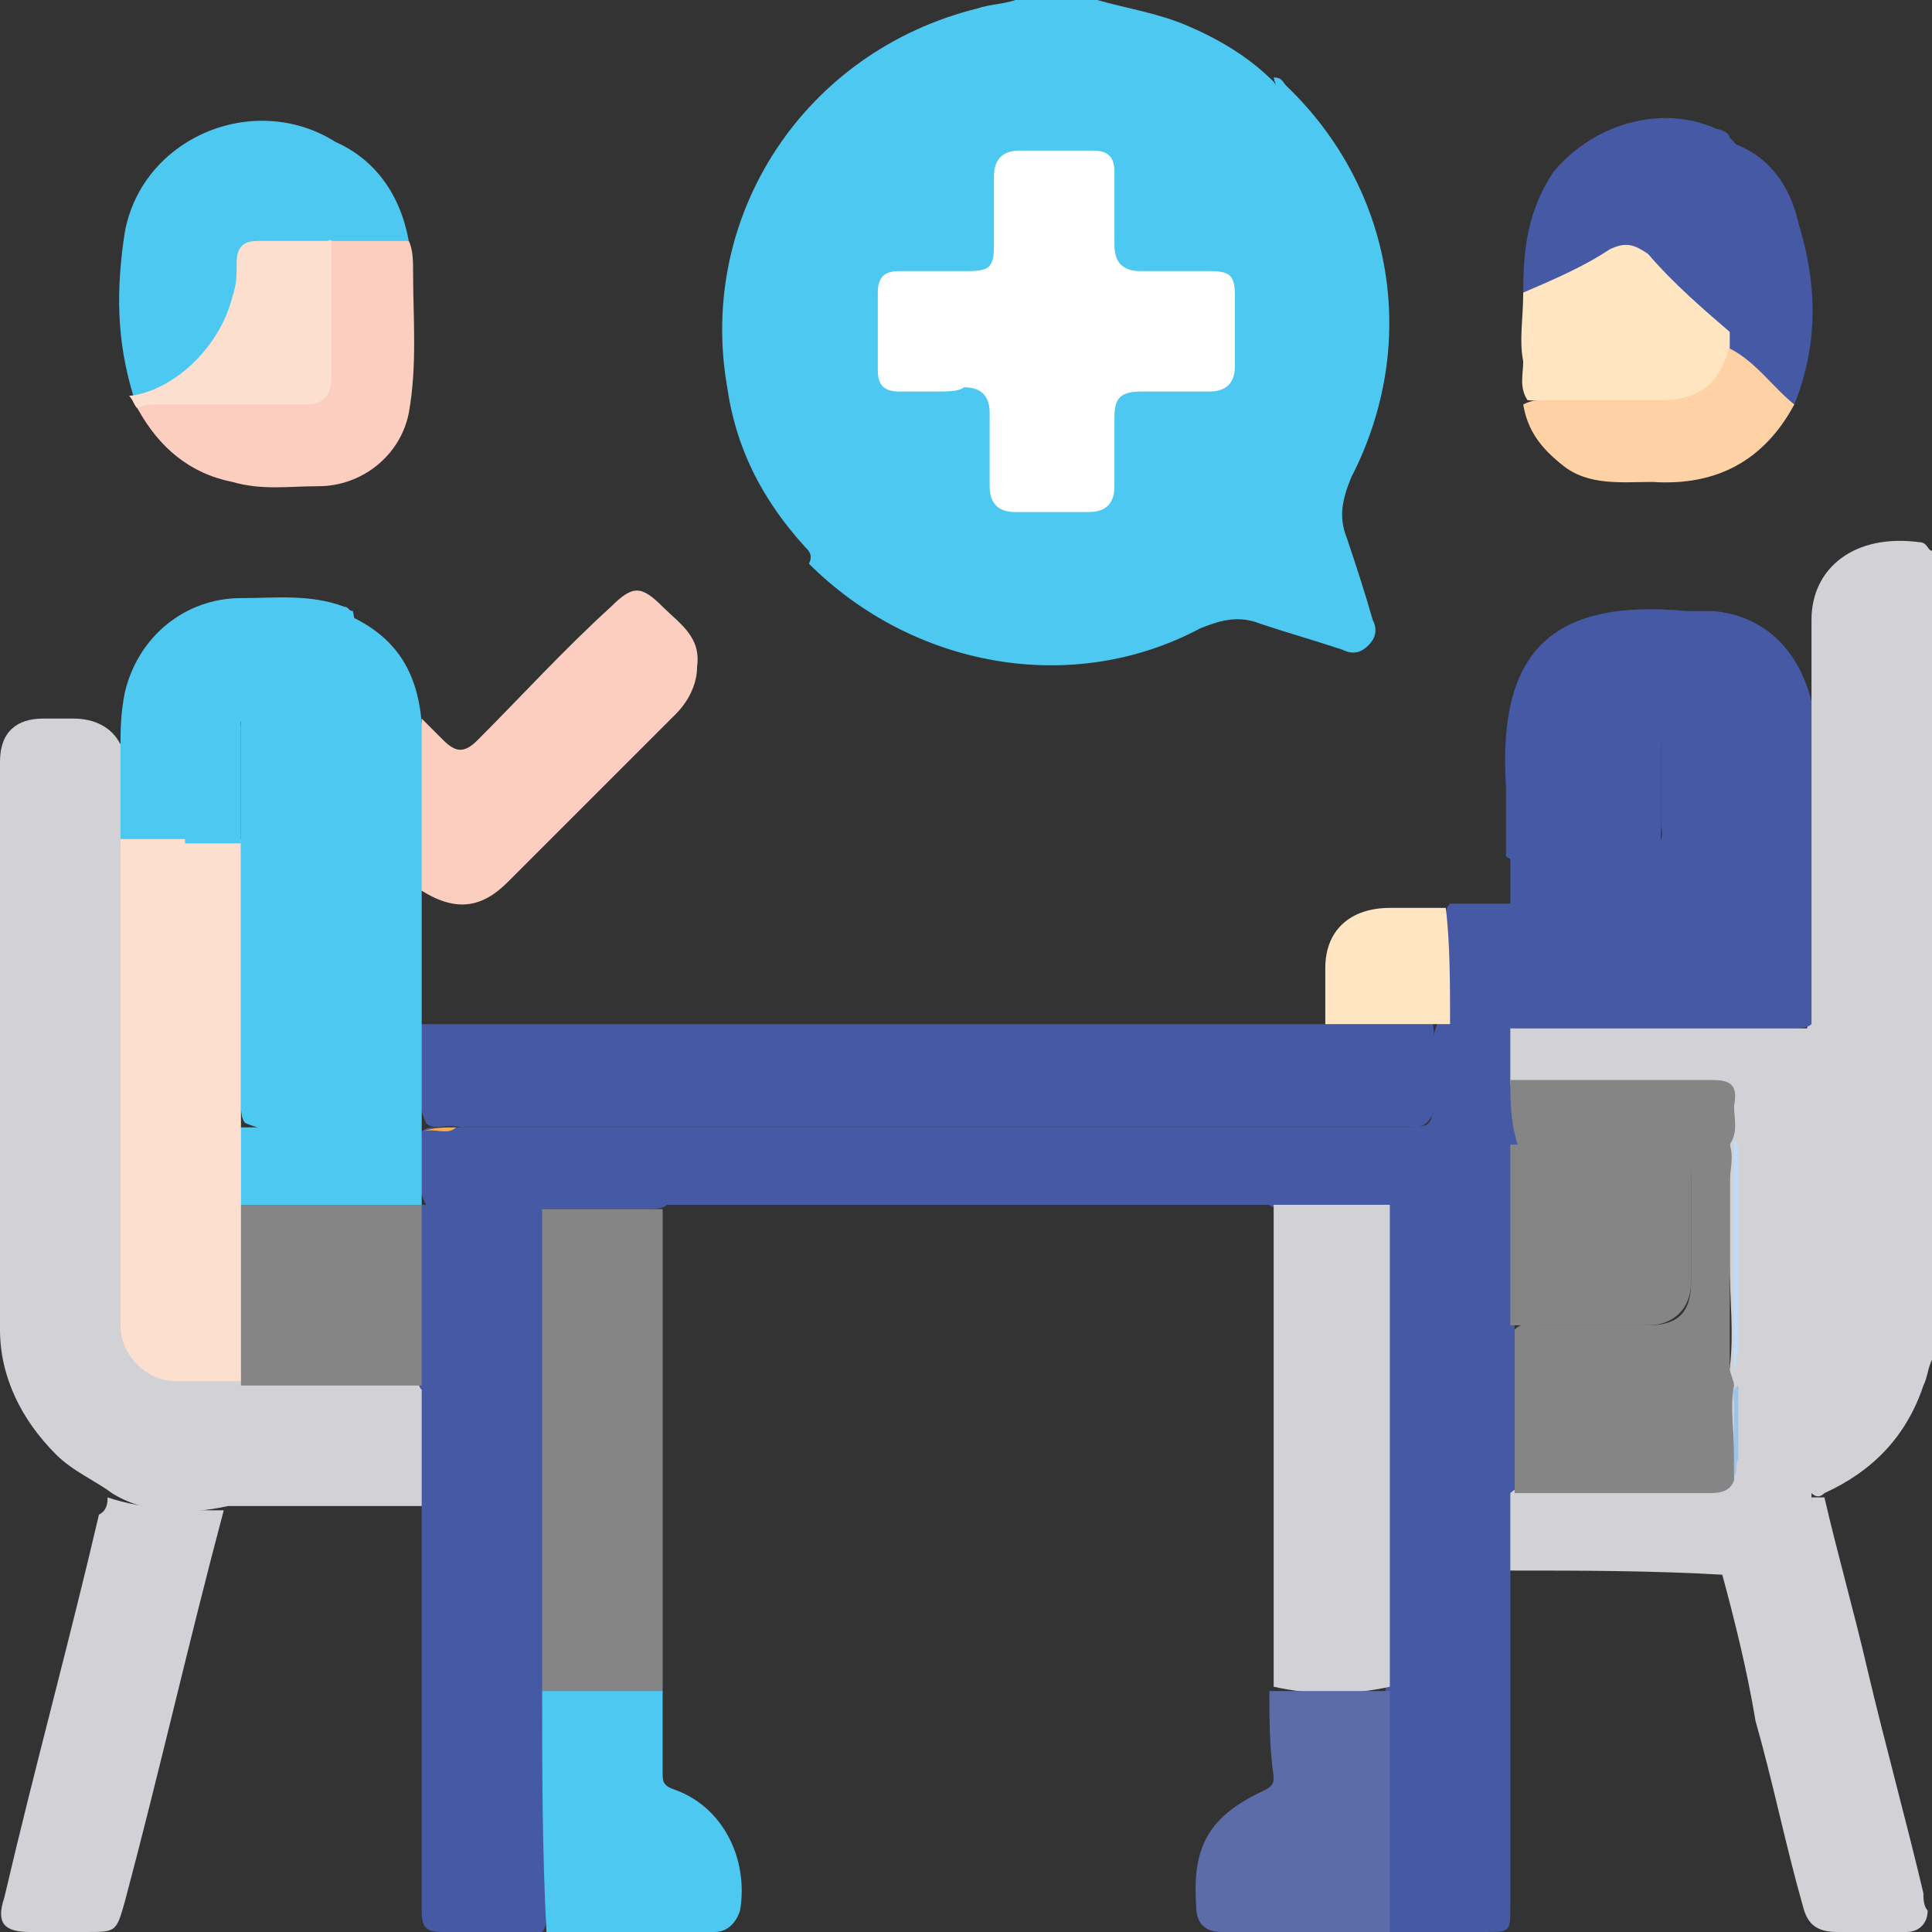
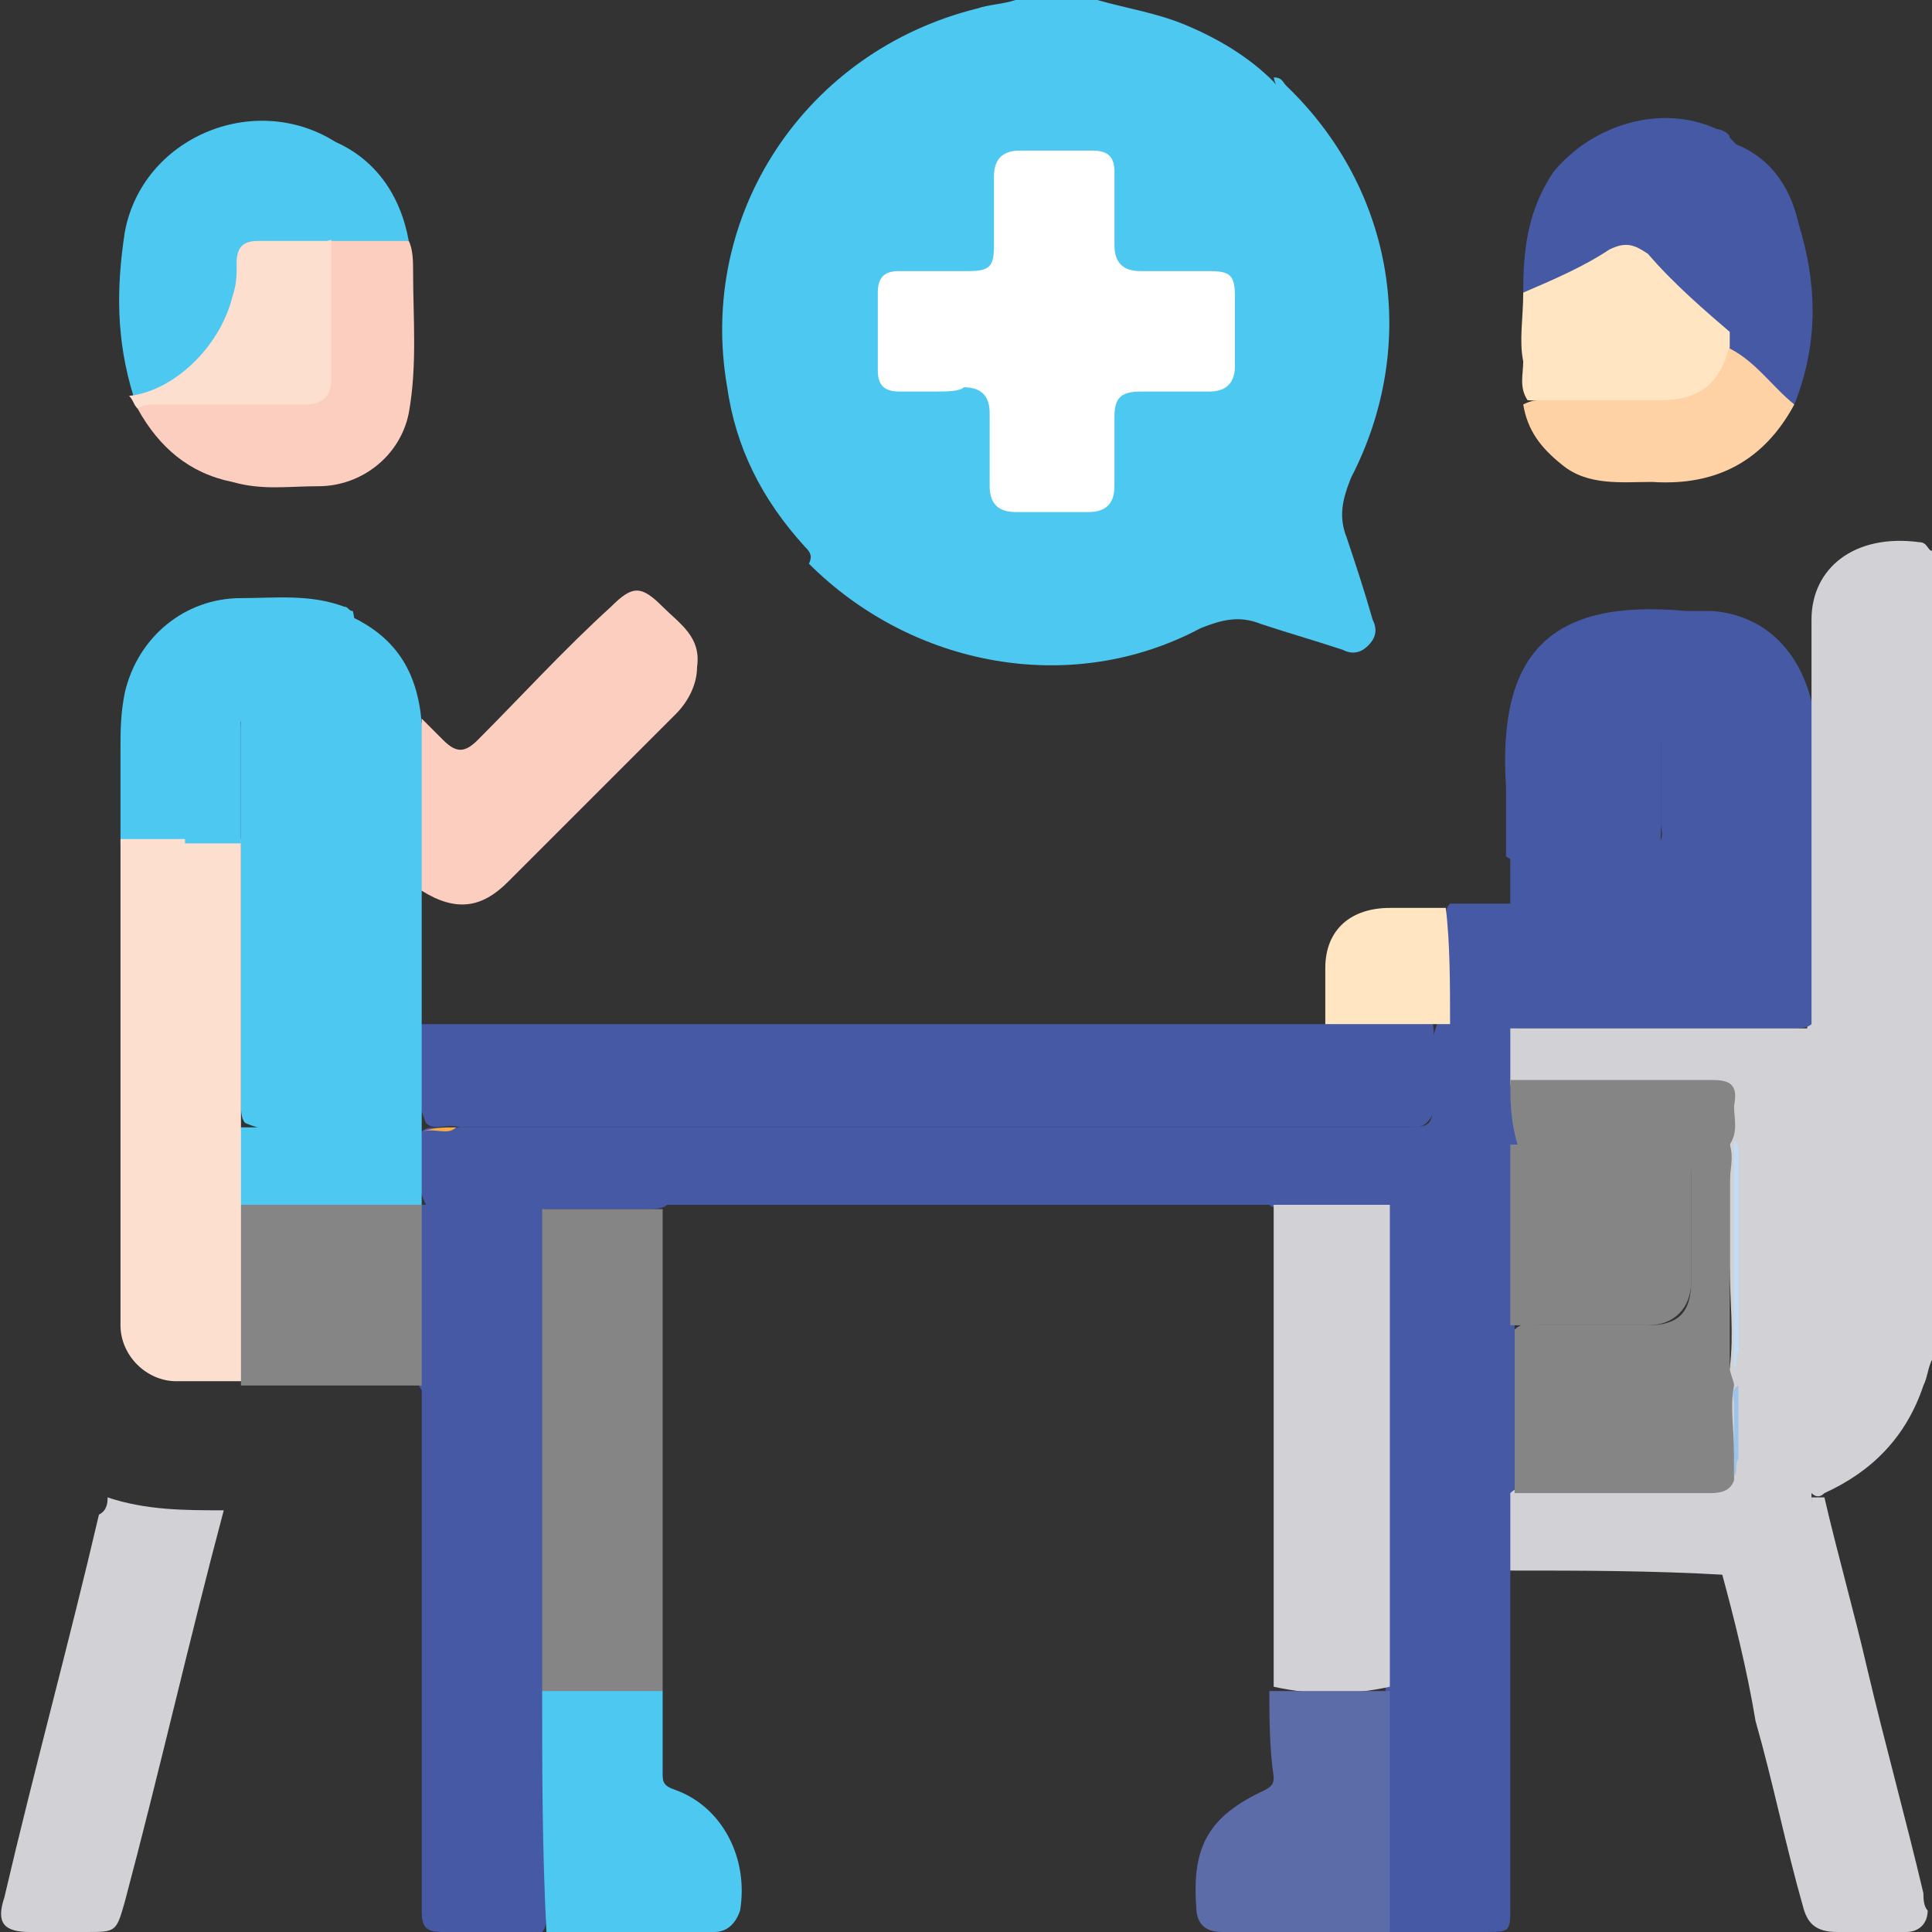
<svg xmlns="http://www.w3.org/2000/svg" width="60" height="60" viewBox="0 0 60 60" fill="none">
  <rect x="0" y="0" width="60" height="60" fill="#333333" stroke="none" />
  <g clip-path="url(#clip0_103_619)">
    <path d="M24.989 16.971C23.653 15.501 22.851 13.898 22.584 12.027C21.648 6.682 24.989 1.604 30.334 0.267C30.735 0.134 31.136 0.134 31.537 0C32.339 0 33.274 0 34.076 0C35.011 0.267 35.947 0.401 36.882 0.802C37.817 1.203 38.753 1.737 39.555 2.539C40.49 3.742 41.025 5.078 41.158 6.682C41.693 9.621 40.891 12.428 39.02 14.699C37.283 16.971 34.877 18.307 31.938 18.708C29.399 18.976 27.127 18.307 24.989 16.971Z" fill="#4DC8F0" />
    <path d="M56.258 21.782C56.258 20.98 56.258 20.044 56.258 19.243C56.258 17.639 57.595 16.57 59.599 16.837C59.866 16.837 59.866 17.105 60 17.105C60 25.523 60 33.809 60 42.227C59.866 42.494 59.866 42.762 59.733 43.029C59.198 44.633 58.129 45.702 56.659 46.37C56.526 46.503 56.392 46.503 56.258 46.37C56.125 46.236 56.125 45.969 56.125 45.835C56.125 41.158 56.125 36.481 56.125 31.804C56.125 28.597 56.125 25.523 56.125 22.316C56.125 22.183 56.125 21.915 56.258 21.782Z" fill="#D2D2D6" />
-     <path d="M13.096 46.771C11.091 46.771 9.087 46.771 7.082 46.771C5.88 47.038 4.543 47.038 3.474 46.37C2.94 45.969 2.272 45.702 1.737 45.167C0.668 44.098 0 42.762 0 41.292C0 35.412 0 29.532 0 23.653C0 22.717 0.535 22.316 1.336 22.316C1.604 22.316 1.871 22.316 2.272 22.316C2.94 22.316 3.474 22.584 3.742 23.118C4.009 23.252 3.875 23.519 3.875 23.786C3.875 24.588 3.875 25.256 3.875 26.058C3.875 30.735 3.875 35.546 3.875 40.223C3.875 40.49 3.875 40.757 3.875 41.025C3.875 41.96 4.543 42.628 5.612 42.762C6.281 42.762 6.815 42.762 7.483 42.762C9.22 42.762 10.824 42.762 12.561 42.762C12.829 42.762 12.962 42.762 13.229 42.895C13.363 43.029 13.363 43.296 13.363 43.563C13.363 44.365 13.363 45.301 13.363 46.102C13.363 46.37 13.363 46.637 13.096 46.771Z" fill="#D2D2D6" />
    <path d="M56.258 21.782C56.258 25.122 56.258 28.463 56.258 31.804C56.125 31.938 55.858 31.938 55.59 31.938C52.65 31.938 49.844 31.938 46.904 31.938C46.236 31.938 45.568 32.071 45.033 31.804C44.9 31.67 44.9 31.403 44.9 31.136C44.9 30.334 44.9 29.399 44.9 28.597C44.9 28.33 44.9 28.196 45.033 28.062C45.702 28.062 46.236 28.062 46.904 28.062C47.172 27.795 47.439 27.929 47.706 27.929C49.176 27.929 50.646 27.929 51.982 27.929C52.918 27.929 53.185 27.662 53.185 26.726C53.185 25.523 53.185 24.187 53.185 22.984C53.185 22.316 52.918 21.782 52.383 21.915C51.982 21.915 51.715 22.316 51.581 23.118C51.581 24.053 51.581 24.855 51.581 25.791C51.581 26.592 51.448 26.726 50.646 26.726C49.577 26.726 48.508 26.726 47.439 26.726C47.172 26.726 46.904 26.726 46.771 26.592C46.771 25.924 46.771 25.122 46.771 24.454C46.503 20.312 48.107 18.575 52.383 18.976C52.65 18.976 52.918 18.976 53.185 18.976C54.788 19.109 55.858 20.178 56.258 21.782Z" fill="#4559A5" />
    <path d="M13.096 31.804C22.316 31.804 31.537 31.804 40.757 31.804C40.891 31.804 41.025 31.804 41.158 31.804C41.292 31.67 41.425 31.67 41.693 31.67C42.494 31.67 43.296 31.67 43.964 31.67C44.098 31.67 44.365 31.67 44.499 31.804C44.633 32.739 44.499 33.675 44.499 34.477C44.499 34.744 44.232 35.011 43.964 35.011C43.831 35.011 43.563 35.011 43.43 35.011C33.675 35.011 23.92 35.011 14.298 35.011C13.898 34.877 13.497 35.145 13.229 34.877C12.829 33.942 12.829 32.873 13.096 31.804Z" fill="#4559A5" />
    <path d="M14.165 35.011C23.92 35.011 33.675 35.011 43.43 35.011C44.499 35.011 44.499 35.011 44.499 33.942C44.499 33.274 44.365 32.472 44.633 31.804C44.766 31.67 44.9 31.67 45.167 31.804C45.835 31.804 46.37 31.804 47.038 31.804C47.439 32.339 47.172 33.007 47.172 33.541C47.172 34.209 47.172 34.877 47.172 35.546C47.172 36.214 47.305 36.882 47.038 37.416C46.904 37.55 46.637 37.55 46.37 37.55C45.301 37.55 44.232 37.55 43.163 37.55C42.094 37.55 41.158 37.55 40.089 37.55C39.822 37.55 39.555 37.55 39.421 37.416C36.481 37.416 33.541 37.416 30.601 37.416C27.261 37.416 23.92 37.416 20.713 37.416C20.579 37.55 20.312 37.55 20.045 37.55C18.976 37.55 18.04 37.55 16.971 37.55C15.902 37.55 14.967 37.55 13.898 37.55C13.63 37.55 13.363 37.55 13.229 37.416C12.829 36.615 12.962 35.813 13.096 35.145C13.363 34.877 13.764 35.145 14.165 35.011Z" fill="#4559A5" />
    <path d="M43.163 37.416C44.365 37.416 45.702 37.416 46.904 37.416C47.172 37.55 47.038 37.817 47.038 38.085C47.038 39.154 47.038 40.089 47.038 41.158C47.038 42.895 47.038 44.499 47.038 46.236C47.038 46.904 47.038 47.439 47.038 48.107C47.038 48.374 47.038 48.508 46.904 48.775C46.904 52.249 46.904 55.724 46.904 59.198C46.904 60 46.904 60 46.102 60C45.167 60 44.098 60 43.163 60C43.029 59.866 43.029 59.599 43.029 59.332C43.029 57.06 43.029 54.788 43.029 52.517C43.029 48.107 43.029 43.697 43.029 39.287C43.029 38.886 43.029 38.486 43.029 38.085C42.895 37.951 42.895 37.684 43.163 37.416Z" fill="#4559A5" />
    <path d="M13.096 37.416C14.299 37.416 15.635 37.416 16.837 37.416C16.971 37.55 16.971 37.817 16.971 38.085C16.971 42.895 16.971 47.706 16.971 52.517C16.971 54.788 16.971 57.06 16.971 59.332C16.971 59.599 16.971 59.866 16.837 60C15.768 60 14.833 60 13.764 60C13.229 60 13.096 59.866 13.096 59.332C13.096 55.457 13.096 51.581 13.096 47.706C13.096 47.439 13.096 47.172 13.096 46.904C13.096 45.702 13.096 44.365 13.096 43.163C12.962 43.029 12.962 42.762 12.962 42.628C12.962 41.158 12.962 39.555 12.962 38.085C12.962 37.817 12.962 37.684 13.096 37.416Z" fill="#4559A5" />
    <path d="M46.904 48.775C46.904 47.973 46.904 47.172 46.904 46.37C47.172 46.102 47.439 46.236 47.706 46.236C49.443 46.236 51.047 46.236 52.784 46.236C53.051 46.236 53.452 46.236 53.586 45.969C53.853 45.568 53.719 45.033 53.719 44.633C53.719 44.232 53.719 43.697 53.719 43.296C53.719 43.029 53.586 42.762 53.719 42.494C53.853 41.425 53.719 40.356 53.719 39.287C53.719 38.085 53.719 36.748 53.719 35.546C53.719 35.278 53.719 35.011 53.719 34.61C53.719 33.809 53.586 33.809 52.918 33.809C51.581 33.809 50.245 33.809 48.909 33.809C48.508 33.809 47.973 33.809 47.572 33.809C47.305 33.809 47.038 33.809 46.904 33.675C46.904 33.14 46.904 32.472 46.904 31.938C49.978 31.938 53.185 31.938 56.258 31.938C56.258 35.813 56.258 39.688 56.258 43.563C56.258 44.633 56.258 45.568 56.258 46.637C56.526 47.172 56.526 47.84 56.392 48.508C56.392 48.775 56.125 48.909 55.991 49.042C55.189 49.176 54.388 49.31 53.586 48.909C51.314 48.775 49.042 48.775 46.904 48.775Z" fill="#D2D2D6" />
    <path d="M3.742 26.192C3.742 25.256 3.742 24.321 3.742 23.252C3.742 22.717 3.742 22.183 3.875 21.515C4.276 19.777 5.746 18.575 7.483 18.575C8.552 18.575 9.621 18.441 10.69 18.842C10.824 18.842 10.824 18.976 10.958 18.976C11.091 19.51 10.958 20.045 10.958 20.579C10.958 24.855 10.958 29.265 10.958 33.541C10.958 33.809 10.958 34.076 10.958 34.343C10.958 34.61 10.824 35.011 10.423 35.011C9.488 35.145 8.552 35.278 7.617 34.877C7.483 34.744 7.483 34.477 7.483 34.209C7.483 31.537 7.483 28.864 7.483 26.192C7.483 25.122 7.483 24.053 7.483 22.984C7.483 22.851 7.483 22.584 7.483 22.45C7.35 22.049 7.216 21.782 6.682 21.782C6.281 21.782 6.147 22.183 6.013 22.45C6.013 23.385 6.013 24.454 6.013 25.39C6.013 25.657 6.013 25.924 5.88 26.192C5.078 26.459 4.41 26.459 3.742 26.192Z" fill="#4DC8F0" />
    <path d="M24.989 16.971C25.39 16.971 25.791 17.238 26.192 17.506C27.662 18.307 29.399 18.708 31.002 18.575C33.408 18.441 35.679 17.639 37.55 16.036C39.421 14.432 40.49 12.428 41.025 9.889C41.425 7.884 41.025 5.88 40.223 3.875C39.956 3.341 39.688 2.94 39.555 2.405C39.822 2.405 39.822 2.539 39.956 2.673C43.296 5.88 44.098 10.69 41.96 14.833C41.693 15.501 41.559 16.036 41.826 16.704C42.094 17.506 42.361 18.307 42.628 19.243C42.762 19.51 42.762 19.777 42.494 20.044C42.227 20.312 41.96 20.312 41.693 20.178C40.891 19.911 39.956 19.644 39.154 19.376C38.486 19.109 37.951 19.243 37.283 19.51C33.274 21.648 28.33 20.713 25.122 17.506C25.256 17.238 25.122 17.105 24.989 16.971Z" fill="#4DC8F0" />
    <path d="M16.837 52.517C16.837 48.775 16.837 45.033 16.837 41.425C16.837 40.089 16.837 38.886 16.837 37.55C18.04 37.55 19.376 37.55 20.579 37.55C20.579 42.494 20.579 47.572 20.579 52.517C20.445 52.65 20.312 52.65 20.178 52.65C19.243 52.65 18.307 52.65 17.372 52.65C17.105 52.65 16.971 52.517 16.837 52.517Z" fill="#858585" />
    <path d="M43.163 37.416C43.163 42.361 43.163 47.439 43.163 52.383C41.96 52.65 40.757 52.65 39.555 52.383C39.555 47.439 39.555 42.361 39.555 37.416C40.624 37.416 41.826 37.416 43.163 37.416Z" fill="#D2D2D6" />
    <path d="M7.483 35.011C8.285 35.011 9.087 35.011 9.755 35.011C10.423 35.011 10.557 34.877 10.557 34.209C10.557 29.532 10.557 24.855 10.557 20.178C10.557 19.777 10.557 19.376 10.824 19.109C12.294 19.777 12.962 20.846 13.096 22.45C13.229 22.717 13.229 22.984 13.229 23.252C13.229 24.454 13.229 25.791 13.229 26.993C13.229 27.261 13.229 27.528 13.096 27.662C13.096 28.998 13.096 30.468 13.096 31.804C13.096 32.873 13.096 33.942 13.096 35.011C13.096 35.011 13.096 35.011 13.096 35.145C13.096 35.947 13.096 36.748 13.096 37.416C12.962 37.55 12.695 37.55 12.428 37.55C10.958 37.55 9.488 37.55 8.018 37.55C7.751 37.55 7.617 37.55 7.35 37.416C7.216 36.615 7.216 35.813 7.483 35.011Z" fill="#4DC8F0" />
    <path d="M3.341 46.503C4.543 46.904 5.746 46.904 6.949 46.904C5.88 50.913 4.944 55.056 3.875 59.065C3.608 60 3.608 60 2.673 60C2.138 60 1.604 60 0.935 60C0.134 60 -0.134 59.733 0.134 58.931C1.069 54.922 2.138 51.047 3.073 47.038C3.341 46.904 3.341 46.637 3.341 46.503Z" fill="#D2D2D6" />
    <path d="M53.452 48.775C54.12 48.775 54.788 48.775 55.457 48.775C55.991 48.775 56.258 48.508 56.258 47.973C56.258 47.439 56.258 47.038 56.258 46.503C56.392 46.503 56.526 46.503 56.659 46.503C57.06 48.24 57.595 50.111 57.995 51.849C58.53 54.12 59.198 56.526 59.733 58.797C59.733 58.931 59.733 59.198 59.866 59.332C59.866 59.733 59.599 60 59.198 60C58.53 60 57.728 60 57.06 60C56.392 60 56.125 59.733 55.991 59.198C55.457 57.327 55.056 55.323 54.521 53.452C54.254 51.849 53.853 50.245 53.452 48.775Z" fill="#D2D2D6" />
    <path d="M13.096 27.662C13.096 25.924 13.096 24.187 13.096 22.316C13.363 22.584 13.497 22.717 13.764 22.984C14.165 23.385 14.432 23.385 14.833 22.984C16.169 21.648 17.506 20.178 18.976 18.842C19.644 18.174 19.911 18.174 20.579 18.842C21.114 19.376 21.782 19.777 21.648 20.713C21.648 21.247 21.381 21.782 20.98 22.183C19.243 23.92 17.506 25.657 15.768 27.394C14.967 28.196 14.165 28.33 13.096 27.662Z" fill="#FCCEC0" />
    <path d="M16.837 52.517C18.04 52.517 19.376 52.517 20.579 52.517C20.579 53.319 20.579 54.254 20.579 55.056C20.579 55.323 20.579 55.457 20.98 55.59C22.45 56.125 23.252 57.728 22.984 59.332C22.851 59.733 22.584 60 22.183 60C20.445 60 18.708 60 16.971 60C16.837 57.461 16.837 54.922 16.837 52.517Z" fill="#4DC8F0" />
    <path d="M39.421 52.517C40.624 52.517 41.96 52.517 43.163 52.517C43.163 55.056 43.163 57.461 43.163 60C41.425 60 39.688 60 37.951 60C37.416 60 37.149 59.733 37.149 59.198C37.016 57.327 37.55 56.392 39.287 55.59C39.555 55.457 39.555 55.323 39.555 55.189C39.421 54.254 39.421 53.319 39.421 52.517Z" fill="#5C6CA9" />
    <path d="M4.143 12.294C3.608 10.557 3.608 8.953 3.875 7.216C4.41 4.276 7.884 2.806 10.423 4.41C10.557 5.479 10.557 6.414 10.423 7.483C10.423 7.483 10.423 7.617 10.29 7.617C9.755 7.884 9.087 7.751 8.552 7.751C7.751 7.751 7.751 7.884 7.617 8.552C7.35 10.29 6.414 11.626 4.811 12.294C4.543 12.294 4.41 12.428 4.143 12.294Z" fill="#4DC8F0" />
    <path d="M12.695 7.483C12.829 7.751 12.829 8.151 12.829 8.419C12.829 9.889 12.962 11.359 12.695 12.829C12.428 14.165 11.225 15.1 9.889 15.1C8.953 15.1 8.151 15.234 7.216 14.967C5.88 14.699 4.944 13.898 4.276 12.695C4.41 12.294 4.811 12.428 5.078 12.428C6.414 12.428 7.751 12.428 9.087 12.428C10.022 12.428 10.022 12.294 10.022 11.359C10.022 10.29 10.022 9.354 10.022 8.285C10.022 8.018 10.022 7.751 10.156 7.483C11.091 7.216 11.893 7.216 12.695 7.483Z" fill="#FCCEC0" />
    <path d="M47.305 9.087C47.305 7.751 47.439 6.548 48.24 5.345C49.443 3.875 51.581 3.207 53.319 4.009C53.452 4.009 53.719 4.143 53.719 4.276C53.853 4.41 53.987 4.543 53.987 4.677C53.853 6.548 53.987 8.419 53.987 10.29C53.853 10.69 53.586 10.423 53.452 10.29C52.918 9.755 52.383 9.22 51.849 8.686C51.715 8.552 51.448 8.285 51.314 8.151C50.913 7.751 50.512 7.751 50.111 8.018C49.443 8.419 48.775 8.686 47.973 9.087C47.706 9.087 47.439 9.22 47.305 9.087Z" fill="#4559A5" />
    <path d="M47.305 9.087C48.24 8.686 49.176 8.285 49.978 7.751C50.512 7.483 50.779 7.617 51.18 7.884C51.982 8.82 52.918 9.621 53.853 10.423C53.987 10.423 53.987 10.557 53.987 10.69C53.853 11.626 53.185 12.428 52.249 12.428C50.646 12.561 49.042 12.561 47.439 12.428C47.172 12.027 47.305 11.626 47.305 11.225C47.172 10.557 47.305 9.889 47.305 9.087Z" fill="#FFE5C2" />
    <path d="M46.904 26.325C48.24 26.325 49.577 26.325 50.913 26.325C51.448 26.325 51.715 26.192 51.581 25.657C51.581 24.722 51.581 23.653 51.581 22.717C51.581 22.049 51.982 21.515 52.517 21.515C53.051 21.515 53.452 22.049 53.452 22.717C53.452 24.187 53.452 25.523 53.452 26.993C53.452 27.795 53.051 28.196 52.249 28.196C50.512 28.196 48.641 28.196 46.904 28.196C46.904 27.528 46.904 26.86 46.904 26.325Z" fill="#4559A5" />
    <path d="M47.305 12.561C47.572 12.428 47.706 12.428 47.973 12.428C49.176 12.428 50.379 12.428 51.581 12.428C52.784 12.428 53.452 11.893 53.719 10.69C53.853 10.69 53.853 10.69 53.987 10.69C54.655 11.225 55.323 11.759 55.724 12.561C54.788 14.298 53.319 15.1 51.314 14.967C50.379 14.967 49.31 15.1 48.508 14.432C47.84 13.898 47.439 13.363 47.305 12.561Z" fill="#FED2A5" />
    <path d="M10.29 7.483C10.29 8.953 10.29 10.29 10.29 11.759C10.29 12.294 10.022 12.561 9.488 12.561C8.018 12.561 6.414 12.561 4.944 12.561C4.677 12.561 4.41 12.561 4.276 12.695C4.143 12.561 4.143 12.428 4.009 12.294C5.345 12.16 6.815 10.824 7.216 9.22C7.35 8.82 7.35 8.552 7.35 8.151C7.35 7.617 7.617 7.483 8.018 7.483C8.953 7.483 9.621 7.483 10.29 7.483Z" fill="#FDDFD0" />
    <path d="M55.724 12.561C55.056 12.027 54.521 11.225 53.719 10.824V10.69C53.719 8.953 53.719 7.216 53.719 5.479C53.719 5.078 53.853 4.811 53.719 4.41C54.922 4.811 55.59 5.746 55.858 6.949C56.392 8.686 56.526 10.557 55.724 12.561Z" fill="#4559A5" />
    <path d="M45.033 31.804C44.9 31.804 44.766 31.804 44.499 31.804C43.43 31.804 42.361 31.804 41.158 31.804C41.158 31.27 41.158 30.601 41.158 30.067C41.158 28.864 41.96 28.196 43.163 28.196C43.697 28.196 44.365 28.196 44.9 28.196C45.033 29.265 45.033 30.601 45.033 31.804Z" fill="#FFE5C2" />
    <path d="M12.695 7.483C11.893 7.483 11.091 7.483 10.29 7.483C10.29 6.682 10.29 5.746 10.29 4.944C10.29 4.811 10.29 4.543 10.423 4.41C11.626 4.944 12.428 6.013 12.695 7.483Z" fill="#4DC8F0" />
    <path d="M28.998 12.16C28.597 12.16 28.196 12.16 27.929 12.16C27.394 12.16 27.261 11.893 27.261 11.492C27.261 10.69 27.261 9.889 27.261 9.087C27.261 8.552 27.528 8.419 27.929 8.419C28.597 8.419 29.399 8.419 30.067 8.419C30.735 8.419 30.869 8.285 30.869 7.617C30.869 6.949 30.869 6.147 30.869 5.479C30.869 4.944 31.136 4.677 31.67 4.677C32.472 4.677 33.14 4.677 33.942 4.677C34.477 4.677 34.61 4.944 34.61 5.345C34.61 6.147 34.61 6.815 34.61 7.617C34.61 8.151 34.877 8.419 35.412 8.419C36.08 8.419 36.882 8.419 37.55 8.419C38.218 8.419 38.352 8.552 38.352 9.22C38.352 9.889 38.352 10.69 38.352 11.359C38.352 11.893 38.085 12.16 37.55 12.16C36.882 12.16 36.08 12.16 35.412 12.16C34.744 12.16 34.61 12.428 34.61 12.962C34.61 13.63 34.61 14.432 34.61 15.1C34.61 15.635 34.343 15.902 33.809 15.902C33.007 15.902 32.339 15.902 31.537 15.902C31.002 15.902 30.735 15.635 30.735 15.1C30.735 14.298 30.735 13.63 30.735 12.829C30.735 12.294 30.468 12.027 29.933 12.027C29.8 12.16 29.399 12.16 28.998 12.16Z" fill="white" />
    <path d="M7.483 35.011C7.483 35.813 7.483 36.615 7.483 37.416C7.617 37.684 7.617 37.817 7.617 38.085C7.617 39.421 7.617 40.891 7.617 42.227C7.617 42.494 7.617 42.762 7.483 42.895C6.815 42.895 6.147 42.895 5.479 42.895C4.543 42.895 3.742 42.093 3.742 41.158C3.742 36.08 3.742 31.002 3.742 26.058C4.41 26.058 5.078 26.058 5.746 26.058C6.281 25.791 6.949 25.791 7.483 26.058C7.483 29.131 7.483 32.071 7.483 35.011Z" fill="#FDDFD0" />
    <path d="M7.483 43.029C7.483 41.158 7.483 39.287 7.483 37.416C9.354 37.416 11.225 37.416 13.096 37.416C13.096 39.287 13.096 41.158 13.096 43.029C11.225 43.029 9.354 43.029 7.483 43.029Z" fill="#858585" />
    <path d="M13.096 35.145C13.096 35.011 13.096 35.011 13.096 35.145C13.497 35.011 13.764 35.011 14.165 35.011C13.898 35.278 13.497 35.011 13.096 35.145Z" fill="#FAAA47" />
    <path d="M46.904 33.541C49.042 33.541 51.047 33.541 53.185 33.541C53.719 33.541 53.987 33.675 53.853 34.343C53.853 34.744 53.987 35.145 53.719 35.546C53.853 35.947 53.719 36.347 53.719 36.748C53.719 38.486 53.719 40.223 53.719 41.96C53.719 42.093 53.719 42.361 53.719 42.494C53.719 42.628 53.853 42.895 53.853 43.029C53.719 43.697 53.853 44.365 53.853 45.167C53.853 45.434 53.853 45.702 53.853 45.969C53.719 46.37 53.319 46.37 53.051 46.37C51.047 46.37 49.042 46.37 47.038 46.37C47.038 44.633 47.038 43.029 47.038 41.292C47.305 41.025 47.572 41.158 47.84 41.158C48.909 41.158 49.978 41.158 51.18 41.158C52.116 41.158 52.517 40.757 52.517 39.822C52.517 38.753 52.517 37.684 52.517 36.615C52.517 35.947 52.517 35.813 51.849 35.813C50.512 35.813 49.31 35.813 47.973 35.813C47.706 35.813 47.439 35.813 47.172 35.679C46.904 34.877 46.904 34.209 46.904 33.541Z" fill="#858585" />
    <path d="M46.904 35.546C48.641 35.546 50.245 35.546 51.982 35.546C52.517 35.546 52.517 35.679 52.517 36.08C52.517 37.283 52.517 38.486 52.517 39.822C52.517 40.624 51.982 41.158 51.18 41.158C49.711 41.158 48.374 41.158 46.904 41.158C46.904 39.955 46.904 38.619 46.904 37.416C46.904 36.882 46.904 36.214 46.904 35.546Z" fill="#858585" />
    <path d="M53.853 42.494C53.853 40.089 53.853 37.817 53.853 35.412C53.987 35.546 53.987 35.679 53.987 35.813C53.987 37.817 53.987 39.956 53.987 41.96C53.853 42.227 53.987 42.361 53.853 42.494Z" fill="#BFDDF4" />
    <path d="M53.853 45.835C53.853 45.033 53.853 44.365 53.853 43.563C53.853 43.43 53.719 43.163 53.987 43.029C53.987 43.831 53.987 44.499 53.987 45.301C53.853 45.568 53.987 45.702 53.853 45.835Z" fill="#9DC4E8" />
    <path d="M7.483 26.192C6.949 26.192 6.281 26.192 5.746 26.192C5.746 24.989 5.746 23.786 5.746 22.45C5.746 21.915 6.147 21.515 6.548 21.515C7.082 21.515 7.483 21.915 7.483 22.584C7.483 23.786 7.483 24.989 7.483 26.192Z" fill="#4DC8F0" />
  </g>
  <defs>
    <clipPath id="clip0_103_619">
      <rect width="60" height="60" fill="white" />
    </clipPath>
  </defs>
</svg>